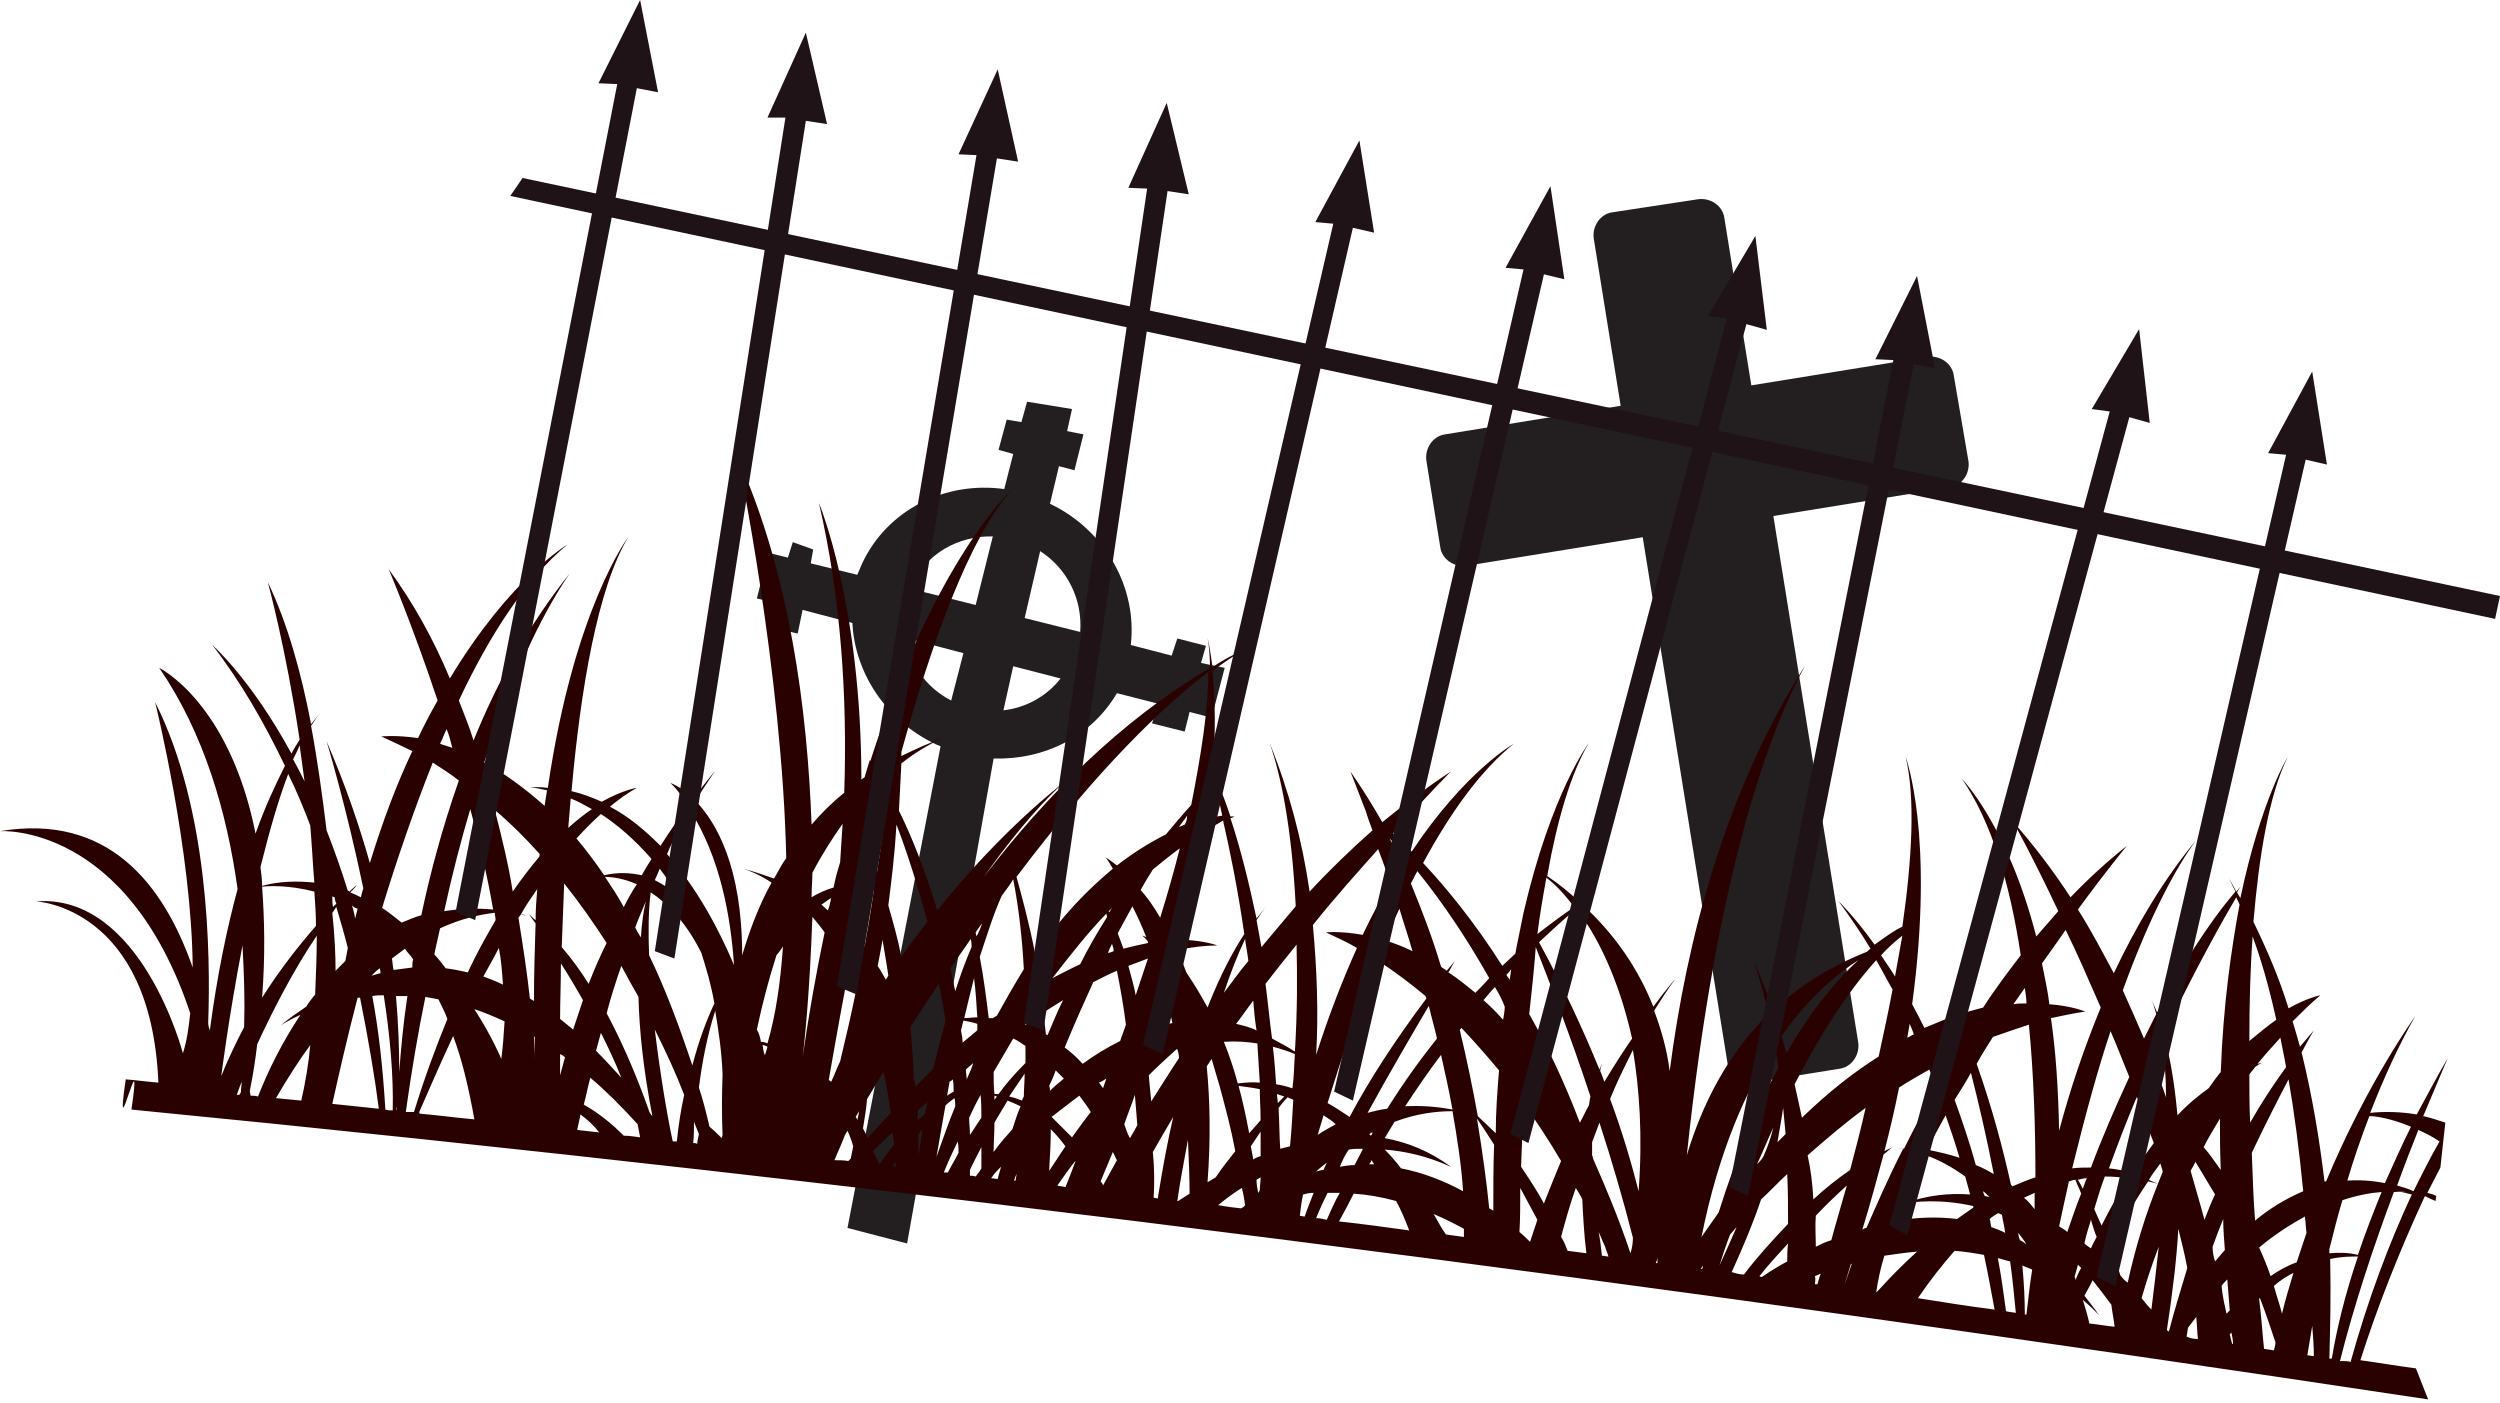
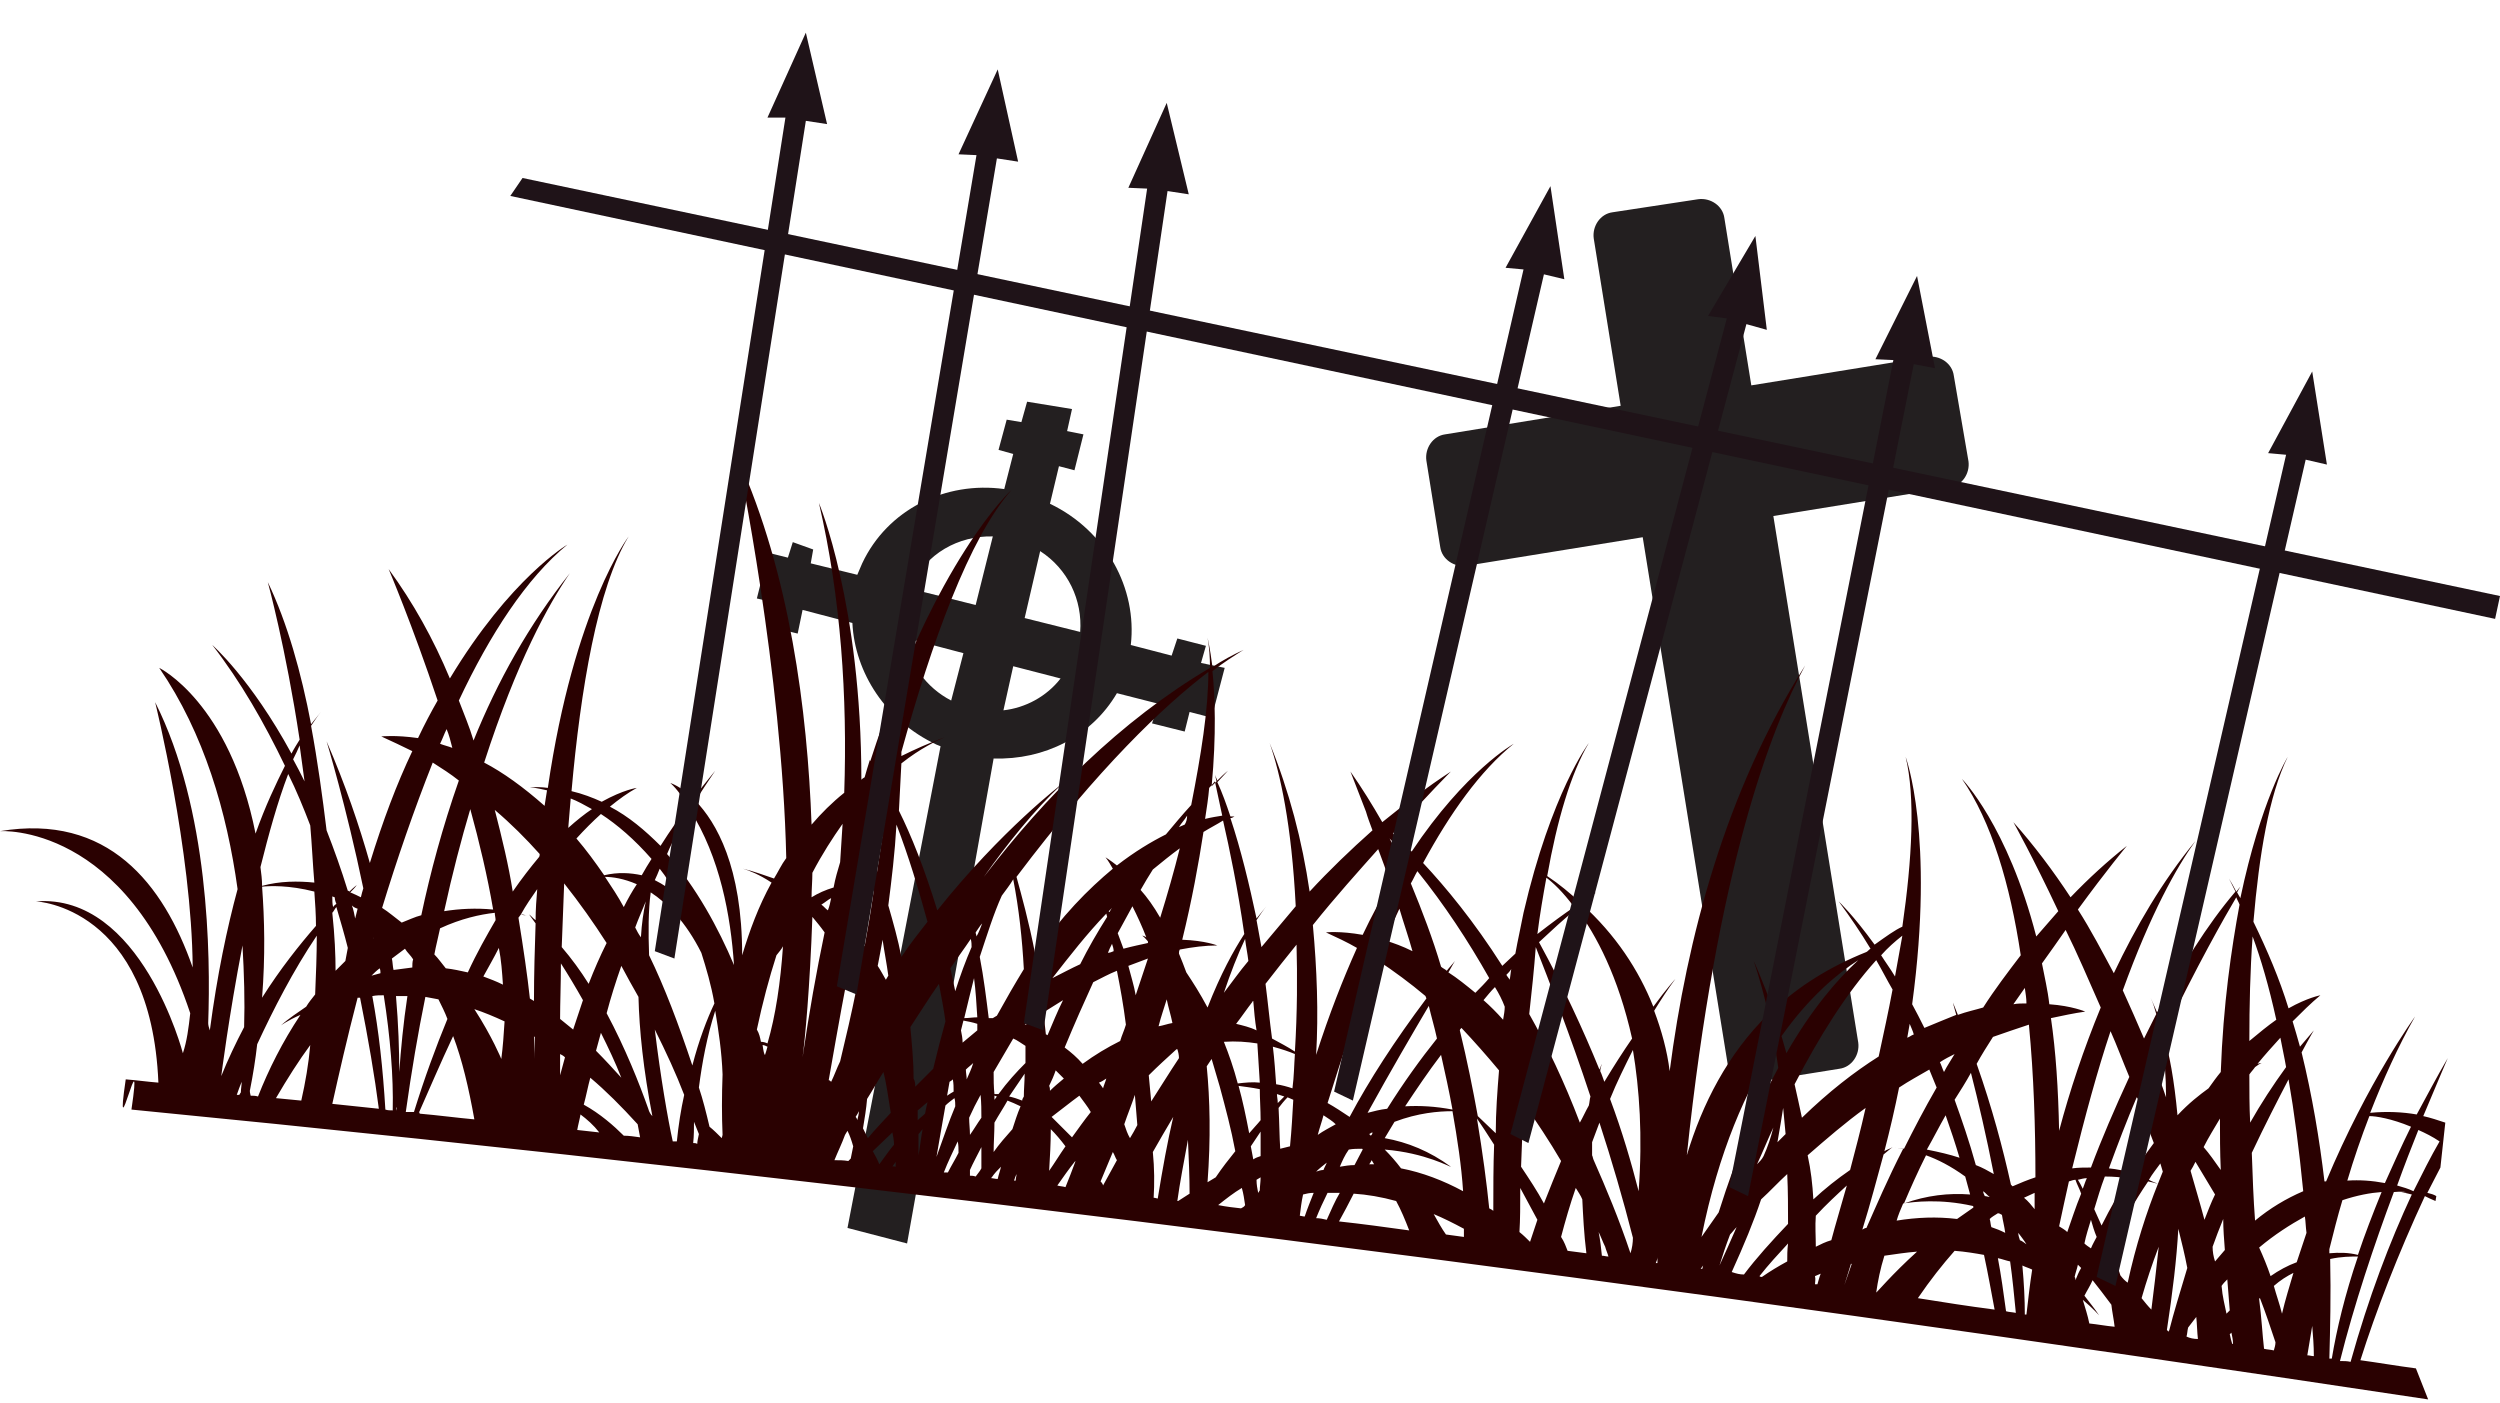
<svg xmlns="http://www.w3.org/2000/svg" id="palisad-1" x="0px" y="0px" viewBox="0 0 306.2 171.8" style="enable-background:new 0 0 306.2 171.8;" xml:space="preserve">
  <style type="text/css"> .st0{fill:#231F20;} .st1{fill-rule:evenodd;clip-rule:evenodd;fill:#231F20;} .st2{fill:#2A0101;} .st3{fill:#1F1318;} </style>
  <path class="st0" d="M147.1,81.2l0.6-2.1l-3.5-0.9l-0.7,2.1l-5-1.3c0.8-6.9-3-14-9.9-17.3l1.1-4.6l1.9,0.5l1.1-4.4l-2-0.4l0.6-2.7 l-5.5-0.9l-0.7,2.5l-1.8-0.3l-1,3.7l1.8,0.5l-1.1,4.3c-7.2-1-14.3,2.5-17.4,9.1c-0.2,0.5-0.4,0.9-0.6,1.4L99.3,69l0.3-1.7l-2.5-0.9 l-0.6,1.9l-2.4-0.6l-1.4,5.6l2.1,0.5L94,76.7l3.7,0.9l0.6-2.9l6.1,1.6c0.3,6.1,4.1,12,10.3,14.9c0.2,0.1,0.3,0.1,0.5,0.2l-11.4,59 l7.3,1.9l10.6-59.4c6.2,0.2,12-2.7,15.1-8l5.1,1.3l-0.8,2.4l4,1l0.6-2.4l2.7,0.7l1.6-6.1L147.1,81.2L147.1,81.2z M116.5,85.8 c-3.1-1.6-5.1-4.5-5.7-7.7l7.2,1.9L116.5,85.8L116.5,85.8z M119.5,74.1l-8-2c0-0.1,0.1-0.2,0.1-0.3c1.8-4,5.8-6.2,10-6.1L119.5,74.1 L119.5,74.1z M122.9,87l1.2-5.4l5.8,1.5C128.2,85.3,125.6,86.7,122.9,87z M125.5,75.7l1.9-8.2c3.4,2.2,5.2,6,4.9,9.9L125.5,75.7 L125.5,75.7z" />
  <path class="st1" d="M214.7,132.6l10.6-1.7c1.5-0.2,2.5-1.7,2.3-3.2l-10.4-64.5l21.6-3.5c1.5-0.2,2.5-1.7,2.3-3.2L239.3,46 c-0.2-1.5-1.7-2.5-3.2-2.3l-21.6,3.5l-3.3-20.5c-0.2-1.5-1.7-2.5-3.2-2.3L197.5,26c-1.5,0.2-2.5,1.7-2.3,3.2l3.3,20.5L177,53.2 c-1.5,0.2-2.5,1.7-2.3,3.2l1.7,10.6c0.2,1.5,1.7,2.5,3.2,2.3l21.6-3.5l10.4,64.5C211.7,131.8,213.2,132.8,214.7,132.6L214.7,132.6z" />
  <path class="st2" d="M0,101.8c13.2-2.2,20,6.4,23.6,16.7C23.5,104.2,19,86,19,86c6.6,13.1,6.8,30.9,6.5,39.3c0,0.3,0.1,0.6,0.2,0.9 c0.9-6.8,2.1-12.5,3.4-17.3c-1.3-9.4-4.1-19.1-9.6-27.1c0,0,8.6,4.2,11.8,20.3c1.2-3.4,2.5-6.1,3.6-8.3c-2.5-5.2-5.4-10.3-8.9-14.8 c0,0,4.7,4.1,9.7,13.3c0.3-0.6,0.7-1.2,1-1.7c-1.7-11.3-3.9-19.3-3.9-19.3c2.4,5,4.1,11.1,5.3,17.4c0.8-1,1.2-1.5,1.2-1.5 c-0.4,0.5-0.8,1.1-1.2,1.7c0.8,4.3,1.4,8.7,1.9,12.8c0.9,2.3,1.8,4.8,2.6,7.4c0.1,0,0.2,0.1,0.2,0.1c0.5-0.5,0.9-0.8,0.9-0.8 c-0.2,0.3-0.5,0.6-0.8,0.9c0.5,0.2,0.9,0.4,1.3,0.6c0.1-0.4,0.2-0.8,0.3-1.1C42.4,98.7,40,90.8,40,90.8c2.3,5.3,4,10.3,5.3,14.9 c1.6-5.2,3.3-9.7,5.2-13.7c-1.2-0.6-2.5-1.2-3.8-1.8c0,0,1.7-0.2,4.5,0.2c0.8-1.7,1.6-3.2,2.4-4.6c-3.1-9.3-6-16.1-6-16.1 c3,4.1,5.5,8.6,7.5,13.4c7.4-12.3,14.4-16.4,14.4-16.4c-5,4.1-9.5,11-13.3,19.1c0.6,1.6,1.3,3.2,1.8,4.9c2.9-7.2,6.8-14.2,11.8-20.5 c-2.6,3.8-6.5,10.8-10.5,23.2c2.3,1.2,4.8,3,7.4,5.3c0.1-0.7,0.2-1.2,0.3-1.9c-1.3-0.3-2.1-0.4-2.1-0.4c0.8,0,1.5,0,2.2,0.1 C70.3,74.5,77,65.7,77,65.7c-3.8,6.2-5.9,18.8-7,31.2c1.3,0.3,2.6,0.8,3.7,1.3c2.7-1.5,4.3-1.7,4.3-1.7c-1.1,0.6-2.2,1.4-3.3,2.3 c2.3,1.2,4.3,2.9,6.2,4.8c1.2-1.9,2.4-3.6,3.4-4.9c-0.7-1-1.3-2-2.2-2.8c0,0,1.3,0.4,2.8,1.9c1.7-2.2,2.7-3.4,2.7-3.4 c-0.8,1.2-1.7,2.5-2.4,3.7c2.5,2.6,5.7,8,5.7,18.9c0.9-3,2-6,3.6-8.9c-1.5-1-2.8-1.5-3.5-1.7c1.3,0.3,2.6,0.8,3.8,1.2 c0.5-0.8,0.9-1.7,1.5-2.5c-0.5-22.8-5.9-48.9-5.9-48.9c6.3,14,8.5,30.8,9,44.8c1.2-1.4,2.5-2.7,4-3.9c0.4-11.7-0.4-23.9-3.1-35.5 c0,0,5.2,12.4,5.2,33.9c0.1-0.1,0.2-0.2,0.4-0.3c0.2-0.7,0.4-1.4,0.6-2c0,0,0-0.1,0-0.1c0,0,0,0,0.1,0.1c8-24.8,17.3-33.2,17.3-33.2 c-5.2,5.9-9.8,18.7-13.5,32.1c0,0.1,0,0.3,0,0.5c1.6-0.8,3.4-1.6,5.3-2.3c-0.9,0.4-2.9,1.3-5.3,3.2c-0.1,2-0.2,3.9-0.3,5.8 c1.5,3,3.1,7,4.7,12.2c7.9-9.9,15.3-15.5,15.3-15.5c-3.5,3.3-6.7,7.3-9.6,11.4c7.5-9.8,16.7-19.1,27.7-25.6c0-1.3-0.1-2.6-0.3-3.7 c0,0,0.3,1.2,0.6,3.6c1.2-0.8,2.5-1.5,3.8-2.1c-1.1,0.7-2.4,1.5-3.8,2.6c0.3,3,0.5,7.7-0.1,14.1c0.2-0.2,0.4-0.4,0.6-0.6 c-0.1-0.5-0.2-0.8-0.2-0.8c0.1,0.2,0.2,0.5,0.3,0.7c0.4-0.4,0.8-0.8,1.3-1.2c-0.4,0.4-0.8,0.9-1.3,1.4c0.6,1.3,1.1,2.7,1.6,4.2 c0.3,0,0.5,0,0.5,0c-0.2,0.1-0.3,0.2-0.5,0.2c1.3,3.9,2.3,8.1,3.2,12.3c0.8-1,1.2-1.5,1.2-1.5c-0.4,0.5-0.8,1.1-1.2,1.7 c0.2,1.1,0.4,2.2,0.6,3.3c1.4-1.7,2.8-3.3,4.2-5c-0.5-10-1.9-16.3-3.2-20c2.4,5.9,4,12,4.9,18.2c2.4-2.6,5-5.1,7.7-7.5 c-0.3-0.8-0.6-1.6-0.8-2.3c0,0,0,0,0,0c0,0,0,0,0,0c-1.2-3.1-1.9-4.9-1.9-4.9c1.4,2,2.7,4.1,3.9,6.2c2.7-2.2,5.5-4.3,8.4-6.2 c0,0-2.9,2.9-7.1,7.6c0.7,0.6,1.4,1.3,2.3,2.2c6.6-9.9,12.5-13.2,12.5-13.2c-4.1,3.3-7.8,8.5-11.1,14.6c2.8,3,6.2,7.1,9.7,12.6 c0.5-0.5,1.1-1,1.6-1.5c0.3-1.7,0.7-3.4,1-5c0,0,0-0.1,0-0.1c0,0,0,0,0,0.1c3.4-14.7,8-20.8,8-20.8c-2.2,3.7-3.9,9.5-5.1,16.3 c1.5,1,2.8,2.1,4,3.2c1.2-0.8,2-1.2,2-1.2c-0.6,0.5-1.2,1-1.8,1.4c4.2,3.8,7,8.1,8.8,12.6c1.6-2.2,2.7-3.4,2.7-3.4 c-0.9,1.2-1.8,2.6-2.6,3.9c0.9,2.4,1.6,4.9,1.9,7.4c2.1-16.2,6.8-34.2,16.6-49.7c-4.2,7.7-10.8,24.9-14.5,60c1.9-6.3,5-12.4,10-17.3 c-0.5-2.2-1.1-4.4-1.8-6.5c0,0,1,2.2,2.4,6c3.1-2.9,6.9-5.3,11.4-7.1c0.2-0.1,0.3-0.3,0.5-0.4c-1.2-2-2.5-3.9-3.9-5.8 c0,0,1.8,1.7,4.4,5.3c1.4-1,2.5-1.8,3.4-2.2c1.2-8.3,1.6-15.9,0.4-20.8c0,0,3.6,9.6,0.8,30.3c0.5,0.9,1,1.9,1.5,2.9 c1.4-0.6,2.7-1.1,3.9-1.6c-0.3-1-0.4-1.5-0.4-1.5c0.2,0.5,0.4,1,0.6,1.5c1.1-0.4,2.1-0.6,3.1-0.9c1.4-2.2,3-4.3,4.6-6.4 c-1.3-8.7-3.6-16.4-7.2-21.6c0,0,5.6,5.7,9.1,19.3c0.9-1,1.8-2.1,2.7-3.1c-3.1-6.6-5.5-10.9-5.5-10.9c2.5,2.8,4.9,6,7,9.2 c2.2-2.3,4.5-4.4,6.9-6.3c0,0-2.5,3-6,7.8c1.6,2.5,3,5.2,4.4,7.8c2.7-5.7,5.9-11.2,10-16.2c-2.3,3.2-5.5,8.9-8.9,18.3 c0.9,2,1.8,4,2.6,5.9c0.5-1,1-2,1.5-3c-0.2-0.7-0.4-1.4-0.7-2c0,0,0.3,0.6,0.8,1.8c2.9-5.5,6.1-10.7,9.6-14.8 c-0.3-0.6-0.6-1.2-0.8-1.6c0.3,0.5,0.6,1,0.9,1.6c0.2-0.2,0.3-0.4,0.5-0.6c0,0-0.2,0.3-0.4,0.7c0.1,0.2,0.3,0.5,0.4,0.7 c2.5-11.9,5.8-17.3,5.8-17.3c-2.3,4.7-3.5,12-4.2,20.2c1.7,3.5,3.2,7,4.3,10.6c2.3-1.3,3.9-1.6,3.9-1.6c-1.2,1-2.3,2.1-3.4,3.2 c0.3,1,0.6,2,0.9,3.1c0.6-0.7,1.1-1.3,1.7-2c0,0-0.6,1-1.5,2.7c1.3,5.3,2.2,10.7,2.8,15.8c0.1,0,0.1,0,0.2,0 c5.1-12.2,10.9-20.2,10.9-20.2c-2.1,3.7-3.9,7.7-5.5,11.8c2-0.2,4-0.1,5.7,0.2c1.2-2.2,2.4-4.5,3.8-6.9c0,0-1.2,2.8-3,7.1 c0.9,0.2,1.8,0.5,2.7,0.8l-0.6,5.5c-0.5,1-1.1,2.1-1.6,3.1c0.4,0.1,0.8,0.2,1.1,0.4l-0.1,0.6c-0.5-0.2-0.9-0.4-1.3-0.6 c-3.3,7.1-6,14.1-7.9,20.1c2.2,0.3,4.5,0.7,6.8,1l1.5,3.8c-93.4-14.1-187.2-26.3-281.3-35.5c1.5-10.2-2.2,6.5-0.7-3.7 c1.3,0.1,2.7,0.3,4,0.4c-0.9-21.6-15-22.2-15-22.2c12.9-1,18,18.6,18,18.6c0.5-1.5,0.7-3.1,0.9-4.9C15.5,100.7,0,101.8,0,101.8 L0,101.8z M290.2,136.7c-1,2.6-1.9,5.2-2.7,7.9c1.5-0.1,3,0,4.6,0.3c1-2.2,2-4.5,3.2-6.9C292.9,137,291,136.7,290.2,136.7z M298.8,139.8c-0.9-0.6-1.7-1-2.6-1.4c-0.8,2-1.7,4.3-2.6,6.8c0.7,0.2,1.4,0.4,2,0.7C296.7,143.7,297.7,141.7,298.8,139.8 L298.8,139.8z M287.9,166.8c2.2-7.9,4.8-14.7,7.5-20.5c-0.8-0.2-1.3-0.3-1.3-0.3c0.5,0,0.9,0,1.3,0.1c0,0,0,0,0,0 c-0.6-0.1-1.3-0.2-2.2-0.1c-2.4,6.4-4.9,13.9-6.6,20.7C287.1,166.7,287.5,166.7,287.9,166.8L287.9,166.8z M285.3,166.4 c0.1,0,0.2,0,0.3,0c0.6-3.6,1.6-7.8,3.2-12.5c-0.9,0-2,0-3.4,0.3C285.5,158.6,285.4,162.7,285.3,166.4L285.3,166.4z M285.3,153.5 c1.2-0.1,2.3-0.1,3.5,0.2c0.8-2.4,1.8-5,2.9-7.7c-1.4,0.1-3,0.4-4.8,1c-0.6,2-1.1,4-1.6,6C285.3,153.2,285.3,153.3,285.3,153.5 L285.3,153.5z M283.4,166.1c0-1.3-0.1-2.5-0.2-3.7c-0.2,1.2-0.4,2.4-0.6,3.6C282.9,166,283.1,166.1,283.4,166.1L283.4,166.1z M218.2,126.9c0.2,0.7,0.4,1.4,0.6,2.1c3.1-5.4,6.2-9,8.8-11.4C225.1,119.2,221.6,122.1,218.2,126.9L218.2,126.9z M217.7,139.9 c0.3-0.3,0.7-0.7,1-1c-0.1-1.1-0.2-2.2-0.3-3.2c0,0,0,0,0,0C218.2,136.9,218,138.3,217.7,139.9z M230.4,117c0.5,0.8,1.1,1.6,1.7,2.6 c0.3-1.7,0.6-3.4,0.9-5C232.1,115.3,231.2,116.1,230.4,117z M233.9,125.4c-0.1,0.6-0.2,1.1-0.3,1.7c0.3-0.1,0.5-0.3,0.8-0.4 C234.3,126.3,234.1,125.9,233.9,125.4L233.9,125.4z M237.6,130.1c0.2,0.4,0.3,0.8,0.5,1.2c0.4-0.8,0.9-1.5,1.3-2.2 C238.8,129.4,238.2,129.7,237.6,130.1z M241.3,146.3c-0.2-0.7-0.4-1.5-0.6-2.2c-1.8-1.3-3.4-2.1-4.8-2.6c-1,2-1.9,4-2.7,5.9 C236,146.4,238.7,146.1,241.3,146.3L241.3,146.3z M233.1,147.4c-0.3,0.7-0.6,1.4-0.8,2.1c2.5-0.4,4.9-0.5,7.4-0.2 c0.7-0.5,1.3-0.9,2-1.4c0-0.1,0-0.2-0.1-0.2C237.6,146.8,234.4,147.2,233.1,147.4L233.1,147.4z M240,141.8c-0.5-1.7-1.1-3.5-1.7-5.2 c-0.8,1.4-1.5,2.8-2.3,4.2C237.5,141.1,238.8,141.4,240,141.8z M239.4,134.7c0.9,2.5,1.8,5.1,2.6,8c0.8,0.3,1.5,0.7,2.2,1.1 c-0.9-4.6-1.9-8.9-2.8-12.4C240.8,132.5,240.1,133.6,239.4,134.7L239.4,134.7z M242.9,145.9c0,0.2,0.1,0.4,0.2,0.6 c0.2,0,0.4,0.1,0.6,0.1C243.4,146.4,243.2,146.1,242.9,145.9L242.9,145.9z M248,121c-0.5,0.7-0.9,1.3-1.4,2c0.5-0.1,1.1-0.1,1.6-0.1 C248.2,122.3,248.1,121.7,248,121L248,121z M244.1,127c-0.7,1.1-1.4,2.2-2,3.3c1.9,5.4,3.2,10.3,4.2,14.8c0.1,0.1,0.1,0.1,0.2,0.2 c0.9-0.4,1.9-0.8,2.8-1.1c0-6.1-0.2-12.5-0.8-18.7C247,126,245.5,126.5,244.1,127L244.1,127z M243.7,149.3c0.1,0.3,0.1,0.7,0.2,1 c0.6,0.2,1.1,0.4,1.7,0.7c-0.1-0.8-0.3-1.5-0.4-2.2c-0.2-0.1-0.3-0.2-0.5-0.2C244.4,148.8,244,149,243.7,149.3L243.7,149.3z M247.2,151c0,0.3,0.1,0.6,0.2,0.9c0.3,0.1,0.5,0.3,0.8,0.5C247.9,151.9,247.5,151.4,247.2,151z M249.2,148.1c0-0.7,0-1.4,0-2 c-0.4,0.2-0.9,0.4-1.3,0.6C248.4,147.1,248.8,147.6,249.2,148.1L249.2,148.1z M258.5,126.3c-1.6,4.8-3.1,10.3-4.7,16.8 c0.8-0.1,1.5-0.1,2.3-0.1c1.3-3.5,2.9-7.2,4.7-11.1C260,130,259.3,128.1,258.5,126.3L258.5,126.3z M256.1,149.4 c-0.3,1-0.6,1.9-0.8,2.9c0.2,0.2,0.5,0.4,0.8,0.6c0.2-0.5,0.5-1,0.7-1.4C256.5,150.8,256.3,150.1,256.1,149.4L256.1,149.4z M257.4,150.1c1.1-2.2,2.2-4.1,3.3-5.8c-0.9-0.1-1.8-0.2-2.9-0.2c-0.5,1.3-0.9,2.7-1.3,4C256.8,148.8,257.1,149.4,257.4,150.1 L257.4,150.1z M261.8,134.5c0,0-0.1-0.1-0.1-0.1c-1.2,2.8-2.3,5.7-3.4,8.7c1,0.1,2,0.3,2.9,0.6c0.9-1.4,1.8-2.6,2.6-3.7 C263.1,138.2,262.4,136.4,261.8,134.5L261.8,134.5z M263.6,129.9c0.6,1.5,1.2,3,1.7,4.5c0-2.5-0.2-5-0.5-7 C264.4,128.2,264,129,263.6,129.9L263.6,129.9z M263.2,144.5c0.3,0.2,0.7,0.3,1.1,0.5c0.2-0.5,0.4-1,0.6-1.5c-0.1-0.3-0.2-0.7-0.3-1 C264.1,143.2,263.6,143.8,263.2,144.5L263.2,144.5z M279.3,127.1c-1,1.1-1.9,2.1-2.8,3.2c0.3-0.1,0.5-0.1,0.5-0.1 c-0.3,0.1-0.5,0.3-0.8,0.5c-0.2,0.3-0.5,0.6-0.7,0.9c0,2,0,3.9,0.1,5.9c1.3-2.3,2.8-4.6,4.4-6.8 C279.8,129.5,279.5,128.2,279.3,127.1L279.3,127.1z M280.9,155.9c-0.8,0.4-1.6,0.9-2.4,1.6c0.3,1.1,0.7,2.2,1,3.4 C279.9,159.2,280.4,157.6,280.9,155.9L280.9,155.9z M277.3,165.2c0.4,0.1,0.8,0.1,1.2,0.2c0.1-0.3,0.2-0.7,0.2-1 c-0.6-1.8-1.2-3.6-1.9-5.4c0,0-0.1,0-0.1,0.1C277,161.4,277.1,163.5,277.3,165.2L277.3,165.2z M278.1,156.3c1-0.7,2.1-1.3,3.2-1.7 c0.4-1.2,0.8-2.4,1.2-3.6c-0.1-0.7-0.1-1.4-0.2-2c-1.8,1-3.7,2.2-5.6,3.8C277.2,153.9,277.7,155.1,278.1,156.3L278.1,156.3z M273.4,164.6c0,0,0.1,0,0.1,0c0-0.5-0.1-0.9-0.2-1.4c0,0.1-0.1,0.1-0.2,0.2C273.2,163.9,273.3,164.3,273.4,164.6L273.4,164.6z M276.2,149.5c1.8-1.5,3.8-2.7,5.9-3.6c-0.5-5.1-1.1-9.7-1.8-13.7c-1.3,2.5-2.9,5.6-4.5,9C275.9,144.1,276,146.9,276.2,149.5z M272.7,160.9c0.1-0.1,0.3-0.3,0.4-0.4c-0.1-1.3-0.2-2.6-0.3-3.8c-0.3,0.3-0.5,0.5-0.7,0.8C272.2,158.8,272.5,159.9,272.7,160.9 L272.7,160.9z M278.8,124.9c-0.9-4.1-1.9-7.5-2.9-10.2c-0.3,4.1-0.4,8.5-0.4,12.8C276.7,126.5,277.8,125.6,278.8,124.9L278.8,124.9z M271.3,154.5c0.4-0.5,0.8-0.9,1.2-1.4c-0.1-1.3-0.2-2.6-0.2-3.8c-0.5,1.2-0.9,2.3-1.3,3.4C271,153.3,271.1,153.9,271.3,154.5z M271.9,137c-0.7,1.2-1.4,2.3-2,3.5c0.7,0.8,1.4,1.8,2.1,2.8C271.9,141.1,271.9,139,271.9,137z M268.9,142.3 c-0.2,0.4-0.4,0.8-0.6,1.1c0.6,2.1,1.2,4.1,1.7,6c0.4-1,0.8-2.1,1.3-3.1C270.5,145,269.7,143.6,268.9,142.3L268.9,142.3z M269.2,164 c-0.1-0.9-0.1-1.7-0.2-2.7c-0.3,0.4-0.7,0.9-1,1.3c-0.1,0.4-0.1,0.8-0.2,1.1C268.2,163.9,268.7,164,269.2,164z M265.4,162.9 c0.1,0.1,0.1,0.1,0.2,0.2c0,0,0.1-0.2,0.1-0.2c0.5-2,1.3-4.6,2.2-7.6c-0.3-1.6-0.7-3.2-1.1-4.8C266.6,154.2,266.1,158.3,265.4,162.9 L265.4,162.9z M270.5,133.3c0.5-0.7,1-1.4,1.5-2c0.3-8.3,1.3-15.1,2.3-20.5c-0.1-0.3-0.3-0.6-0.4-0.9c-1.3,2.2-4.9,8.5-8.9,16.9 c0.7,2.2,1.3,5.5,1.7,9.8C268.1,135.1,269.4,134.1,270.5,133.3L270.5,133.3z M263.5,160.4c0.3-2.3,0.6-4.9,0.9-7.7 c-0.8,2.1-1.5,4.2-2.1,6.3C262.7,159.5,263.1,160,263.5,160.4L263.5,160.4z M260.6,157.1c1-4.6,2.3-8.6,3.7-12.1 c-0.3-0.1-0.7-0.2-1.2-0.3c-1.7,2.5-3.2,5.2-4.7,7.8c0.5,1.2,0.9,2.4,1.3,3.7C260,156.6,260.3,156.9,260.6,157.1L260.6,157.1z M255.9,162.1c1,0.1,2,0.3,3.1,0.4c-0.1-0.9-0.3-1.8-0.4-2.7c-0.8-1.1-1.6-2.1-2.3-3c-0.3,0.7-0.7,1.3-1,1.9 c0.6,0.8,1.2,1.5,1.8,2.4c0,0-0.7-0.8-2-1.9C255.4,160.2,255.7,161.1,255.9,162.1L255.9,162.1z M254.2,156.8c0.2-0.5,0.4-1,0.7-1.5 c-0.1-0.1-0.3-0.3-0.4-0.4c-0.1,0.5-0.3,1-0.4,1.5C254.2,156.5,254.2,156.7,254.2,156.8L254.2,156.8z M255.6,144.3 c-0.3,0-0.7,0.1-1.1,0.2c0.2,0.3,0.4,0.7,0.6,1.1C255.3,145.1,255.4,144.7,255.6,144.3L255.6,144.3z M253.2,150.9 c0.5-1.4,1-3,1.7-4.7c-0.2-0.6-0.5-1.1-0.7-1.7c-0.2,0-0.5,0.1-0.8,0.2c-0.4,1.8-0.8,3.6-1.2,5.5 C252.5,150.4,252.9,150.6,253.2,150.9L253.2,150.9z M257.3,123.4c-1.5-3.4-2.9-6.7-4.3-9.5c-0.9,1.3-1.9,2.7-2.9,4.1 c0.3,1.6,0.7,3.2,0.9,5c2.8,0.2,4.4,0.9,4.4,0.9c-1.4,0.2-2.8,0.5-4.2,0.8c0.6,4.1,0.9,8.7,1,13.8 C253.5,133.6,255.2,128.5,257.3,123.4L257.3,123.4z M248,161c0.1,0,0.2,0,0.2,0c0.2-1.7,0.4-3.6,0.7-5.5c-0.4-0.2-0.8-0.3-1.2-0.5 C247.9,157.2,248,159.1,248,161z M246.9,160.8c-0.2-2-0.4-4.2-0.7-6.3c-0.5-0.1-1-0.3-1.5-0.4c0.4,2.1,0.7,4.3,1,6.5 C246,160.7,246.4,160.7,246.9,160.8L246.9,160.8z M244.3,160.4c-0.4-2.1-0.8-4.4-1.3-6.7c-1.1-0.2-2.3-0.4-3.6-0.5 c-1.5,1.7-3,3.6-4.5,5.8C238,159.5,241.2,160,244.3,160.4L244.3,160.4z M234.8,153.3c-1.3,0.1-2.6,0.3-4,0.5c-0.5,1.6-0.8,3.1-1,4.5 C229.8,158.4,231.7,156.1,234.8,153.3L234.8,153.3z M228.6,150.4c1.2-2.7,2.6-6,4.5-9.7c-0.4-0.1-0.8-0.1-1-0.1c0.4,0,0.7,0,1.1,0.1 c1.2-2.4,2.5-4.9,4-7.5c-0.3-0.7-0.6-1.5-0.9-2.2c-1.2,0.7-2.5,1.4-3.7,2.2c-0.5,2.5-1.1,5.1-1.8,7.8c0.3-0.2,0.7-0.3,1-0.5 c0,0-0.4,0.3-1.1,0.9c-0.8,2.9-1.6,6-2.6,9.2C228.3,150.5,228.4,150.4,228.6,150.4L228.6,150.4z M231.8,121.2 c-0.7-1.2-1.3-2.4-2-3.6c-3.7,4.1-7,9.4-10,15.2c0.3,1.3,0.6,2.7,0.9,4.1c3.3-3.2,6.4-5.6,9.4-7.5 C230.7,126.6,231.3,123.9,231.8,121.2L231.8,121.2z M226.8,154.8c-0.1,0-0.1,0-0.1,0c-0.3,0.9-0.5,1.7-0.8,2.6 C225.9,157.4,226.2,156.5,226.8,154.8z M222.3,157.3c0.1,0,0.2,0,0.3,0c0.1-0.3,0.2-0.8,0.4-1.3c-0.2,0.1-0.5,0.2-0.7,0.3 C222.4,156.7,222.3,157,222.3,157.3L222.3,157.3z M222.4,152.7c0.6-0.3,1.2-0.6,1.9-0.8c0.5-1.9,1.2-4.2,1.9-6.7 c-1.2,1.1-2.5,2.3-3.8,3.7C222.3,150.2,222.4,151.4,222.4,152.7L222.4,152.7z M222.1,146.9c1.4-1.3,2.9-2.5,4.5-3.6 c0.6-2.3,1.3-4.9,1.9-7.6c-2.5,1.8-4.8,3.8-7.1,5.8C221.8,143.3,222,145.1,222.1,146.9L222.1,146.9z M215.8,156.4 c1-0.7,2-1.3,3.1-1.9c0-0.7,0-1.4,0.1-2.2c-1.2,1.3-2.4,2.6-3.5,4C215.6,156.4,215.7,156.4,215.8,156.4L215.8,156.4z M213.6,156.1 c1.5-2,3.4-4.1,5.4-6.2c0-2,0-4-0.1-6.1c-1.1,1-2.1,2.1-3.2,3.1c-0.9,2.7-2.1,5.6-3.6,8.9C212.7,156,213.1,156.1,213.6,156.1 L213.6,156.1z M217.2,138.1c-0.7,1.5-1.3,3-2,4.5c0.3-0.3,0.6-0.6,0.8-1C216.5,140.5,216.9,139.3,217.2,138.1L217.2,138.1z M212.7,150.3c-0.3,0.3-0.5,0.6-0.8,0.9c-0.5,1.3-0.9,2.5-1.3,3.8C211.3,153.5,212,151.9,212.7,150.3z M208.5,155.4 c0-0.1,0.1-0.3,0.1-0.4c-0.1,0.1-0.2,0.3-0.3,0.4C208.4,155.4,208.5,155.4,208.5,155.4L208.5,155.4z M210.5,148.5 c2.3-7.3,4.8-13.1,7.3-17.7c-0.1-0.9-0.3-1.8-0.4-2.7c-3.5,5.3-6.9,12.9-9,23.4C209.1,150.5,209.8,149.5,210.5,148.5L210.5,148.5z M203,154.7c0-0.2,0-0.5,0-0.7c0,0.2-0.1,0.5-0.2,0.7C202.9,154.7,203,154.7,203,154.7L203,154.7z M104.8,114.6 c0.4,0.4,0.7,0.9,1.1,1.3c0.4-2.2,0.8-4.5,1.1-6.7c-0.1-0.3-0.1-0.7-0.2-1c-0.2,0-0.4,0-0.7,0.1 C105.7,110.5,105.3,112.6,104.8,114.6L104.8,114.6z M106.2,108.2c0.2,0,0.4,0,0.6,0c-0.1-0.5-0.2-1-0.3-1.5 C106.4,107.3,106.3,107.8,106.2,108.2z M108.6,98.1c-0.6,2.5-1.2,4.9-1.8,7.3c0.2,0.5,0.4,0.9,0.6,1.5c0.5-3.1,0.9-6,1.2-8.7 C108.6,98.2,108.6,98.2,108.6,98.1L108.6,98.1z M109.8,101c-0.2,3.5-0.6,6.8-1,9.9c0.6,2.1,1.2,4.2,1.6,6.3c1-1.5,2.1-2.9,3.2-4.3 C112.5,108.9,111.3,104.9,109.8,101L109.8,101z M118.1,124.7c0.5,0,1.1-0.1,1.6-0.1c-0.1-1.7-0.2-3.3-0.4-4.8 C118.9,121.4,118.5,123,118.1,124.7L118.1,124.7z M119.5,114.2c0,0.2,0.1,0.3,0.1,0.5c0.3-0.5,0.5-1.1,0.7-1.6 C120,113.4,119.8,113.8,119.5,114.2L119.5,114.2z M122.7,109.7c-1,2.2-1.8,4.8-2.7,7.5c0.5,2.6,0.8,5.1,1.1,7.5c0.2,0,0.3,0,0.5,0 c0.2-0.1,0.3-0.2,0.5-0.3c1.1-2,2.2-3.9,3.3-5.7c-0.2-3.7-0.6-7.4-1.3-11C123.7,108.4,123.2,109,122.7,109.7L122.7,109.7z M148,82.3 c-5.5,4.2-13.4,11.7-23.5,25.1c0.6,2.2,1.5,5.4,2.3,9.5c3.2-4.7,6.5-8,9.5-10.5c-0.3-0.5-0.5-0.9-0.9-1.4c0,0,0.5,0.3,1.4,1 c2.2-1.7,4.2-2.9,6-3.8c1-1.2,2-2.4,3.1-3.6C147.1,92.5,148,86.9,148,82.3z M125.5,125.5c0.1,0,0.1,0,0.2,0c0-0.1,0-0.1,0-0.2 C125.6,125.5,125.5,125.5,125.5,125.5z M141.9,125.7c0.6-0.1,1.1-0.3,1.7-0.4c-0.2-1-0.5-1.9-0.7-2.9 C142.6,123.4,142.2,124.5,141.9,125.7L141.9,125.7z M145.4,99.9c-0.3,0.5-0.7,0.9-1,1.4c0.2-0.1,0.5-0.2,0.7-0.3 C145.3,100.7,145.4,100.3,145.4,99.9L145.4,99.9z M144.5,103.9c-1.1,0.8-2.2,1.7-3.3,2.6c-0.5,0.8-1,1.6-1.5,2.5 c0.8,0.9,1.6,2,2.4,3.4C143,109.5,143.8,106.7,144.5,103.9L144.5,103.9z M140.4,114.8c-0.5-1.3-1.1-2.6-1.7-3.8 c-0.6,1.1-1.2,2.2-1.8,3.3c0.2,0.6,0.5,1.3,0.7,1.9c1.1-0.3,2.1-0.5,3-0.7c0,0,0-0.1,0-0.2c-0.2-0.2-0.4-0.5-0.7-0.7 C139.9,114.6,140.1,114.6,140.4,114.8L140.4,114.8z M138.2,118.3c0.3,1.2,0.7,2.4,0.9,3.6c0.5-1.5,1-3,1.5-4.5 C139.8,117.7,139,118,138.2,118.3L138.2,118.3z M136.8,118.9c-1,0.4-1.9,0.9-2.9,1.4c-1.1,2.4-2.3,5.1-3.5,8c0.8,0.6,1.5,1.2,2.2,2 c1.5-1.1,3-2,4.6-2.8c0.2-0.7,0.5-1.3,0.7-2C137.6,123.1,137.2,120.9,136.8,118.9L136.8,118.9z M136.4,116.5c0-0.3-0.1-0.6-0.2-0.9 c-0.2,0.4-0.4,0.8-0.5,1.1C135.9,116.7,136.2,116.6,136.4,116.5z M136.2,111.2c-0.1,0.1-0.2,0.2-0.4,0.4c0,0,0,0.1,0.1,0.1 C136,111.5,136.1,111.3,136.2,111.2z M132.3,118.1c1-2,2.1-3.9,3.3-5.8c0-0.1-0.1-0.3-0.1-0.4c-2.4,2.5-4.5,5.2-6.6,7.9 C130.1,119.2,131.2,118.6,132.3,118.1z M148.8,95.7c-0.2,0.2-0.4,0.5-0.7,0.8c-0.1,1.2-0.3,2.5-0.5,3.8c0.8-0.2,1.5-0.3,2.1-0.4 C149.3,98,149,96.6,148.8,95.7L148.8,95.7z M152.5,115c-0.9,1.9-1.8,4.2-2.6,6.6c1-1.3,1.9-2.6,3-3.9 C152.8,116.8,152.6,115.9,152.5,115z M153.5,122.6c0,0-0.1,0-0.1,0.1c-0.7,0.9-1.3,1.8-2,2.7c0.8,0.2,1.7,0.4,2.5,0.8 C153.7,125,153.6,123.8,153.5,122.6L153.5,122.6z M149.9,127.6c0.6,1.5,1.2,3.2,1.7,5.1c0.9-0.1,1.8-0.2,2.7-0.1 c-0.1-1.6-0.2-3.2-0.3-4.8C152.7,127.6,151.4,127.5,149.9,127.6L149.9,127.6z M151.7,133c0.5,1.8,0.9,3.7,1.3,5.8 c0.5-0.6,1-1.1,1.4-1.6c0-1.3-0.1-2.6-0.1-3.8C153.3,133.2,152.4,133.1,151.7,133L151.7,133z M158.8,115.7c-1.2,1.5-2.5,3.1-3.8,4.8 c0.3,2.3,0.5,4.5,0.8,6.7c0.9,0.5,1.9,1,2.8,1.6C158.9,123.9,158.9,119.5,158.8,115.7L158.8,115.7z M170.2,102.7 c0.5,1,1.1,2.1,1.6,3.2c0.2-0.3,0.3-0.5,0.5-0.8C171.6,104.2,170.9,103.4,170.2,102.7L170.2,102.7z M171.4,111.3 c-0.6,1.3-1.2,2.5-1.7,3.9c1,0.3,2.1,0.7,3.3,1.3C172.5,114.7,171.9,113,171.4,111.3z M165.3,136.8c2.4-4.5,5.5-9.3,9.4-14.5 c0-0.1-0.1-0.2-0.1-0.3c-1.9-1.6-3.8-3-5.9-4.4c-2.3,5.7-4.3,11.7-6.1,17.5C163.5,135.6,164.4,136.2,165.3,136.8L165.3,136.8z M162.1,136.6c-0.2,0.8-0.5,1.6-0.7,2.4c0.7-0.5,1.5-0.9,2.2-1.3C163.2,137.3,162.7,137,162.1,136.6L162.1,136.6z M164.1,142.9 c0.6-0.1,1.2-0.2,1.8-0.2c0.3-0.6,0.7-1.3,1-1.9c0,0,0-0.1-0.1-0.1c-0.5,0-1.1,0-1.6,0.1C164.7,141.5,164.4,142.2,164.1,142.9 L164.1,142.9z M169.9,135.8c2-3.2,4.1-6.1,6.1-8.6c-0.3-1.4-0.7-2.7-1-4c-2,3.4-4.7,8-7.5,13.1C168.3,136.1,169,135.9,169.9,135.8 L169.9,135.8z M167.7,138.9c0.1,0.1,0.1,0.1,0.2,0.2c0.1-0.1,0.2-0.2,0.2-0.4C168,138.7,167.9,138.8,167.7,138.9L167.7,138.9z M167.7,142.6c0.2,0,0.4,0,0.6,0c-0.1-0.2-0.2-0.3-0.3-0.5C167.9,142.3,167.8,142.5,167.7,142.6L167.7,142.6z M169.6,140.8 c0.7,0.7,1.4,1.5,2,2.3c2.6,0.5,5.2,1.5,7.6,2.8c-0.2-3.1-0.7-6.4-1.3-9.8c-1.7,0-4.2,0.2-7.1,1.3c-0.4,0.7-0.8,1.3-1.2,2 c2.8,0.5,5.5,1.6,8.1,3.5C177.7,143,174.6,141.2,169.6,140.8L169.6,140.8z M177.9,135.9c-0.4-2.2-0.9-4.5-1.4-6.7 c-1.6,2.1-3,4.2-4.4,6.3C173.9,135.4,175.8,135.5,177.9,135.9L177.9,135.9z M173.6,106.7c-0.3,0.5-0.5,1-0.8,1.5 c1.4,3.4,2.7,6.8,3.7,10.2c0.2,0.2,0.5,0.3,0.7,0.5c0.3-0.4,0.7-0.8,1-1.2c0,0-0.3,0.5-0.8,1.4c1.1,0.7,2.2,1.6,3.3,2.5 c0.6-0.6,1.2-1.2,1.7-1.8C179.8,115.2,176.9,110.8,173.6,106.7L173.6,106.7z M183.1,120.9c-0.5,0.5-0.9,1-1.4,1.6 c0.8,0.7,1.6,1.5,2.4,2.4c0.1-0.6,0.2-1.1,0.2-1.6C184,122.5,183.6,121.7,183.1,120.9z M184.5,119.4c0.1,0.2,0.3,0.4,0.4,0.6 c0.1-0.4,0.1-0.8,0.2-1.3C184.9,119,184.7,119.2,184.5,119.4L184.5,119.4z M183.6,131.1c-1.5-1.8-3-3.5-4.6-5.2 c-0.1,0.1-0.2,0.2-0.2,0.3c0.9,3.7,1.6,7.2,2.2,10.5c0.7,0.7,1.5,1.4,2.2,2.1C183.2,136.2,183.4,133.6,183.6,131.1L183.6,131.1z M189.4,107.5c-0.4,2.2-0.8,4.5-1.1,6.9c1.8-1.4,3.3-2.5,4.5-3.3C191.4,109.2,190.2,108.1,189.4,107.5L189.4,107.5z M193.1,111.3 c-1.6,1.3-3.1,2.7-4.6,4.1c3,5.5,5.4,10.7,7.4,15.6c0.2-0.5,0.3-0.7,0.3-0.7c-0.1,0.3-0.2,0.6-0.2,0.9c0.2,0.4,0.3,0.8,0.5,1.3 c1.2-2,2.3-3.7,3.4-5.3C198.2,119.6,195.5,114.5,193.1,111.3z M200,128.6c-1,2-2,4-2.8,6c1.5,4,2.6,7.8,3.5,11.3 C201.2,139.1,200.8,133.4,200,128.6L200,128.6z M200,151.6c-1.2-4.7-2.6-9.5-4.1-14.1c-0.3,0.8-0.6,1.6-0.9,2.4c0,0.5,0,1,0,1.6 c0.1,0.2,0.1,0.4,0.2,0.6c1.5,3.4,3.1,7.2,4.5,11.4C199.9,152.9,200,152.2,200,151.6L200,151.6z M196.2,153.8c0.3,0,0.5,0.1,0.8,0.1 c-0.1-0.4-0.3-0.8-0.4-1.2c-0.3-0.6-0.5-1.2-0.8-1.8C196,151.9,196.1,152.8,196.2,153.8L196.2,153.8z M192,153.2 c0.8,0.1,1.5,0.2,2.3,0.3c-0.3-2.4-0.4-4.6-0.5-6.6c-0.2-0.5-0.5-0.9-0.8-1.4c-0.7,2-1.3,4.1-1.8,6 C191.6,152.1,191.8,152.7,192,153.2L192,153.2z M186.1,150.9c0.5,0.4,0.9,0.8,1.3,1.2c0.3-0.9,0.6-1.8,0.9-2.7 c-0.7-1.3-1.4-2.6-2.1-3.9C186.2,147.6,186.2,149.4,186.1,150.9z M186.3,142.9c1,1.5,2,3,2.8,4.5c0.7-1.8,1.4-3.5,2.1-5.2 c-1.4-2.4-3-4.8-4.6-7.1C186.5,137.9,186.4,140.5,186.3,142.9L186.3,142.9z M187.3,124.2c2.2,3.9,4.3,8.3,6.2,13.3 c0.4-0.7,0.7-1.4,1.1-2.1c0.1-0.4,0.1-0.8,0.2-1.1c-2.5-7.6-5.1-14.2-6.7-18.3C187.9,118.7,187.6,121.5,187.3,124.2L187.3,124.2z M182.9,148.3c0-2.8,0-5.5,0.1-8.1c-0.9-1.4-1.6-2.5-2.1-3.2c0.7,4.2,1.2,8,1.5,11C182.6,148.1,182.8,148.2,182.9,148.3L182.9,148.3 z M177.1,151.2c0.7,0.1,1.5,0.2,2.2,0.3c0-0.4,0-0.7,0-1c-1.3-0.7-2.5-1.3-3.7-1.8C176.1,149.6,176.6,150.5,177.1,151.2L177.1,151.2 z M172.6,150.7c-0.5-1.3-1-2.5-1.6-3.6c-1.8-0.5-3.6-0.8-5.2-0.9c-0.6,1.2-1.2,2.3-1.8,3.4C166.8,149.9,169.7,150.3,172.6,150.7z M162.5,149.4c0.5-1.1,1-2.3,1.6-3.3c-0.5,0-1,0-1.5,0c-0.5,1-1,2.1-1.4,3.1C161.6,149.2,162.1,149.3,162.5,149.4L162.5,149.4z M162.1,143.3c0.1-0.3,0.3-0.6,0.4-0.9c-0.5,0.4-0.9,0.7-1.3,1.1C161.5,143.4,161.8,143.3,162.1,143.3z M159.8,149 c0.3-0.9,0.7-1.9,1.1-2.9c-0.5,0-0.9,0.1-1.3,0.2c-0.2,0.9-0.3,1.8-0.4,2.6C159.3,148.9,159.6,149,159.8,149L159.8,149z M166.2,116.1c-1.2-0.7-2.5-1.3-3.8-1.9c0,0,1.7-0.2,4.5,0.3c1.1-2.3,2.2-4.4,3.4-6.3c-0.5-1.5-1-2.9-1.5-4.2 c-2.4,2.7-5.2,5.8-8,9.3c0.5,5.4,0.7,10.8,0.4,15.9C162.8,124.2,164.5,119.9,166.2,116.1L166.2,116.1z M156.8,140.7 c0.4-0.1,0.8-0.2,1.2-0.3c0.2-2,0.3-3.9,0.4-5.7c-0.2-0.1-0.5-0.2-0.7-0.3c-0.4,0.4-0.8,0.9-1.1,1.3 C156.7,137.5,156.7,139.2,156.8,140.7L156.8,140.7z M156.5,135.1c0.3-0.3,0.6-0.6,0.8-0.8c-0.3-0.1-0.6-0.2-0.9-0.3 C156.4,134.3,156.5,134.7,156.5,135.1L156.5,135.1z M158.3,133.3C158.3,133.3,158.4,133.2,158.3,133.3c0.2-1.5,0.2-2.9,0.3-4.2 c-0.7-0.3-1.6-0.6-2.7-0.9c0.2,1.6,0.3,3.2,0.4,4.6C157,132.9,157.7,133.1,158.3,133.3L158.3,133.3z M154.1,146.1 c0.1-0.1,0.1-0.2,0.2-0.3c0-0.5,0.1-1,0.1-1.6c-0.2,0.1-0.3,0.2-0.5,0.3C153.9,145.1,154,145.6,154.1,146.1L154.1,146.1z M154.4,141.6c0-1,0-2,0-3c-0.4,0.6-0.8,1.2-1.2,1.8c0.1,0.5,0.2,1.1,0.3,1.6C153.8,141.8,154.1,141.7,154.4,141.6L154.4,141.6z M152,148c0.2-0.1,0.4-0.2,0.5-0.4c-0.1-0.7-0.2-1.4-0.4-2.1c-1,0.6-1.9,1.3-2.9,2.1C150.2,147.8,151.1,147.9,152,148L152,148z M147.9,144.8c0.3-0.2,0.7-0.4,1-0.6c0.8-1.2,1.6-2.2,2.4-3.2c-0.5-2.7-1.2-5.3-1.9-7.9c0,0,0,0,0,0c0,0,0,0,0,0 c-0.3-1.1-0.7-2.3-1-3.4c-0.2,0.3-0.4,0.6-0.6,0.9C148.2,134.7,148.3,139.4,147.9,144.8L147.9,144.8z M144.3,147.1 c0.5-0.3,0.9-0.6,1.4-0.9c0-2.1-0.1-4.3-0.2-6.6c-0.5,2.7-1,5.3-1.3,7.5C144.2,147.1,144.3,147.1,144.3,147.1L144.3,147.1z M147.9,123.4c1.6-4.1,3.2-7,4.5-9c-0.8-5.6-1.8-10.4-2.6-13.9c-0.8,0.5-1.6,0.9-2.4,1.4c-0.6,3.9-1.4,8.3-2.6,13.2 c2.8,0.1,4.3,0.7,4.3,0.7c-1.5,0-3,0.2-4.6,0.5c-0.1,0.2-0.1,0.3-0.1,0.5c0.3,0.7,0.6,1.5,0.9,2.3 C146.1,120.3,147,121.7,147.9,123.4L147.9,123.4z M141.3,146.7c0.2,0,0.4,0.1,0.5,0.1c0.6-3.7,1.2-7,1.9-10 c-0.9,1.5-1.7,2.9-2.5,4.3C141.4,143.1,141.4,145,141.3,146.7z M141,134.9c1.1-1.7,2.2-3.5,3.4-5.3c0-0.4-0.1-0.8-0.2-1.1 c-0.1,0-0.1,0-0.2,0.1c-1.1,1-2.2,2-3.3,3.1C140.8,132.7,140.9,133.8,141,134.9z M138.4,139.4c0.3-0.5,0.6-1,0.9-1.6 c-0.1-1.2-0.2-2.4-0.3-3.7c-0.4,1.2-0.9,2.4-1.3,3.6C137.9,138.3,138.1,138.9,138.4,139.4L138.4,139.4z M135.1,145.2 c0.5-0.9,1.1-2,1.7-3.1c-0.2-0.3-0.3-0.7-0.5-1c-0.5,1.2-1,2.4-1.5,3.6C135,144.9,135.1,145.1,135.1,145.2L135.1,145.2z M135.1,133.3c0.1-0.4,0.3-0.8,0.4-1.2c-0.3,0.2-0.6,0.4-0.9,0.5C134.8,132.9,135,133.1,135.1,133.3z M130.5,145.4 c0.4-1,0.8-2,1.2-3.1c0,0,0-0.1,0-0.1c-0.8,1-1.5,2-2.2,3C129.8,145.3,130.2,145.3,130.5,145.4L130.5,145.4z M128.5,143.4 c0.7-1,1.3-2,2-3c-0.6-0.8-1.2-1.5-1.8-2.1C128.7,140,128.6,141.7,128.5,143.4L128.5,143.4z M131.3,139.3c0.8-1.1,1.5-2.1,2.3-3.1 c-0.4-0.7-0.9-1.3-1.4-2c-1.1,0.8-2.2,1.7-3.4,2.6C129.7,137.7,130.5,138.5,131.3,139.3z M128.6,133.6c0.5-0.5,1.1-1,1.7-1.5 c-0.3-0.3-0.7-0.7-1-1c-0.2,0.6-0.5,1.3-0.8,1.9C128.6,133.2,128.6,133.4,128.6,133.6L128.6,133.6z M128.1,126.7c0,0,0.1,0,0.2,0.1 c0.6-1.4,1.2-2.9,1.9-4.3c-0.8,0.5-1.6,1-2.4,1.5C127.9,124.9,128,125.8,128.1,126.7z M124.4,144.6c0-0.3,0.1-0.5,0.1-0.8 c-0.1,0.2-0.2,0.5-0.3,0.8C124.3,144.6,124.4,144.6,124.4,144.6L124.4,144.6z M125.4,134.3c0-0.9,0.1-1.9,0.1-2.8 c-0.6,0.9-1.3,1.9-1.9,2.8c0.5,0.1,1.1,0.3,1.6,0.5C125.2,134.6,125.3,134.5,125.4,134.3z M121.4,144.3c0.2,0,0.5,0.1,0.8,0.1 c0.1-0.5,0.3-1,0.4-1.5C122.2,143.3,121.8,143.7,121.4,144.3C121.5,144.2,121.4,144.2,121.4,144.3L121.4,144.3z M121.7,141.1 c0.7-1,1.5-1.9,2.3-2.8c0.3-0.9,0.6-1.9,1-2.8c-0.6-0.3-1.1-0.5-1.6-0.7c-0.5,0.9-1.1,1.8-1.6,2.7 C121.8,138.7,121.7,140,121.7,141.1L121.7,141.1z M121.8,134.7c0.1-0.1,0.2-0.3,0.3-0.4c-0.1,0-0.2-0.1-0.3-0.1 C121.8,134.4,121.8,134.6,121.8,134.7L121.8,134.7z M121.8,134c0.2,0,0.3,0,0.5,0c1.1-1.5,2.2-2.7,3.3-3.8c0-0.7,0-1.4,0-2.1 c-0.5-0.3-1-0.7-1.5-0.9c-0.8,1.4-1.6,2.7-2.4,4.1C121.7,132.2,121.7,133.1,121.8,134L121.8,134z M118.8,144c0.2,0,0.4,0,0.7,0.1 c0.2-0.3,0.5-0.6,0.7-1c0-0.9,0-1.7,0-2.6c-0.5,1-1,1.9-1.4,2.8C118.8,143.5,118.8,143.7,118.8,144L118.8,144z M118.8,139 c0.5-0.7,0.9-1.4,1.4-2.1c0-0.9,0-1.8-0.1-2.8c-0.5,0.9-1,1.9-1.4,2.8C118.7,137.6,118.8,138.3,118.8,139L118.8,139z M119.7,125.4 c-0.6-0.2-1.2-0.3-1.7-0.4c-0.1,0.4-0.2,0.8-0.3,1.2c0.1,0.5,0.2,1,0.2,1.5c0.6-0.5,1.2-1,1.8-1.5 C119.7,125.9,119.7,125.6,119.7,125.4L119.7,125.4z M116.7,132.2c-0.1,0.1-0.2,0.2-0.4,0.3c-0.1,0.6-0.2,1.1-0.3,1.7 c0.3-0.2,0.6-0.4,0.8-0.5C116.8,133.2,116.8,132.7,116.7,132.2z M118.3,131c0,0.4,0.1,0.8,0.1,1.2c0.3-0.7,0.6-1.3,0.8-2 C118.9,130.5,118.6,130.7,118.3,131L118.3,131z M116.1,143.6c0.4-0.8,0.9-1.6,1.3-2.4c0-0.5,0-1-0.1-1.4c-0.6,1.3-1.2,2.5-1.7,3.8 C115.8,143.6,115.9,143.6,116.1,143.6z M117,135.5c0-0.3,0-0.7-0.1-1c-0.4,0.3-0.8,0.6-1.1,0.9c-0.4,2.3-0.8,4.5-1.1,6.3 C115.5,139.5,116.2,137.4,117,135.5z M119,116c0-0.3,0-0.6-0.1-1c-0.8,1.2-1.7,2.4-2.5,3.6c0.2,0.9,0.4,1.9,0.6,2.8 C117.6,119.5,118.3,117.6,119,116L119,116z M112.5,141.5c0.2-1.1,0.3-2.2,0.5-3.2c-0.2,0.2-0.3,0.4-0.5,0.6 C112.5,139.8,112.5,140.6,112.5,141.5z M112.4,137.2c0.3-0.3,0.6-0.5,0.9-0.8c0.1-0.5,0.2-1,0.3-1.4c-0.4,0.3-0.8,0.7-1.2,1 C112.4,136.4,112.4,136.8,112.4,137.2L112.4,137.2z M112.1,133.1c0.8-0.8,1.5-1.5,2.2-2.2c0.5-2.1,1-4,1.5-5.8 c-0.2-1.5-0.5-3-0.8-4.6c-1.2,1.7-2.3,3.5-3.5,5.3c0.2,2.2,0.4,4.3,0.4,6.3C112.1,132.5,112.1,132.8,112.1,133.1L112.1,133.1z M109.7,142.9c0-0.2,0-0.4,0-0.6c-0.1,0.2-0.3,0.4-0.4,0.6C109.4,142.8,109.6,142.9,109.7,142.9L109.7,142.9z M107.7,142.6 c0.6-0.8,1.2-1.7,1.8-2.4c0-0.5-0.1-1-0.2-1.5c-0.8,0.8-1.6,1.5-2.4,2.3C107.2,141.5,107.5,142.1,107.7,142.6L107.7,142.6z M106.3,139.4c0.9-1.1,1.9-2.1,2.8-3.1c-0.3-1.8-0.5-3.5-0.9-5c-0.7,1.1-1.3,2.2-2,3.3c-0.1,1.2-0.3,2.4-0.5,3.6 C105.9,138.6,106.1,139,106.3,139.4L106.3,139.4z M108.5,120c0.1-0.2,0.2-0.3,0.3-0.5c-0.2-1.5-0.5-3-0.7-4.4 c-0.2,1.1-0.4,2.2-0.6,3.2C107.9,118.9,108.2,119.5,108.5,120L108.5,120z M105.2,136.1c-0.1,0.2-0.2,0.4-0.4,0.7 c0.1,0.1,0.2,0.3,0.2,0.4C105.1,136.8,105.2,136.4,105.2,136.1L105.2,136.1z M103.9,142.2c0.1-0.1,0.2-0.2,0.3-0.3 c0.1-0.5,0.2-1,0.3-1.5c-0.2-0.7-0.4-1.3-0.7-1.9c-0.1,0.2-0.2,0.3-0.3,0.5c-0.4,1.1-0.9,2.1-1.3,3.1 C102.8,142.1,103.3,142.1,103.9,142.2L103.9,142.2z M101.8,132.5c0.4-0.8,0.7-1.7,1.1-2.5c0.7-2.9,1.4-5.9,2-8.9 c-0.3-0.7-0.7-1.4-1-2c-1.2,6.2-2,11-2.4,13.2C101.6,132.3,101.7,132.4,101.8,132.5L101.8,132.5z M101.8,110 c-0.4,0.2-0.7,0.5-1.2,0.8c0.3,0.2,0.5,0.5,0.8,0.7C101.6,111,101.7,110.5,101.8,110z M98.3,129.5C98.3,129.5,98.3,129.5,98.3,129.5 c0.8-5.5,1.7-10.5,2.7-15.3c-0.5-0.7-1-1.3-1.5-1.9C99.2,120.9,98.6,127.3,98.3,129.5L98.3,129.5z M99.4,109.9 c0.8-0.5,1.7-0.9,2.7-1.2c0.2-1.1,0.5-2.1,0.8-3.1c0.1-1.6,0.2-3.1,0.3-4.7c-1.2,1.7-2.5,3.7-3.7,6 C99.5,107.9,99.4,108.9,99.4,109.9L99.4,109.9z M93.7,129.2c0.1-0.3,0.2-0.6,0.3-1c-0.2-0.1-0.4-0.2-0.6-0.2 C93.5,128.7,93.6,129.2,93.7,129.2L93.7,129.2z M93.2,127.6c0.3,0,0.6,0.1,0.8,0.2c1-3.4,1.6-7.5,1.9-11.9c-0.2,0.4-0.5,0.7-0.8,1.1 c-0.9,2.8-1.7,5.8-2.4,9.1C93,126.6,93.1,127.1,93.2,127.6z M73.6,99.7c-1,0.9-2,1.9-3,3c1.2,1.4,2.3,2.9,3.4,4.5 c1.7-0.4,3.2-0.3,4.6,0c0.4-0.7,0.8-1.4,1.2-2C77.7,102.8,75.6,101,73.6,99.7L73.6,99.7z M76.4,111.1c0.5-1,1-1.9,1.6-2.8 c-1.6-0.7-3-0.9-3.9-0.9C74.9,108.6,75.7,109.8,76.4,111.1L76.4,111.1z M73,128.7c1.1,1.1,2.1,2.2,3.1,3.3c-0.7-1.8-1.6-3.7-2.5-5.5 C73.4,127.2,73.2,128,73,128.7L73,128.7z M79.1,110.4c-0.4,1-0.9,2.1-1.3,3.2c0.2,0.4,0.4,0.8,0.7,1.2 C78.6,113.1,78.8,111.7,79.1,110.4L79.1,110.4z M80.2,107.8c1,0.5,1.9,1.1,2.7,1.8c-0.7-1.2-1.3-2.2-2.1-3.2 C80.6,106.9,80.4,107.4,80.2,107.8L80.2,107.8z M84.5,99.2c-1,1.8-2,3.5-2.8,5.4c3.6,4.1,6.3,9.1,8.2,13.6 C89.5,112.2,88.2,105,84.5,99.2L84.5,99.2z M88.4,139.4c0-0.1,0.1-0.3,0.1-0.4c-0.1-2.3-0.1-4.8,0-7.4c-0.1-2.8-0.5-5.4-0.9-7.8 c-1,3.1-1.6,6.3-2,9.4c0.5,1.5,0.9,3.1,1.3,4.8C87.4,138.4,87.9,138.9,88.4,139.4L88.4,139.4z M84.9,140c0.2,0,0.3,0,0.5,0.1 c0-0.3,0.1-0.7,0.2-1.2c-0.2-0.5-0.4-1-0.6-1.5C85,138.2,85,139.1,84.9,140z M87.5,122.9c-0.4-2.3-1-4.3-1.6-6.2 c-1.9-3.8-4.2-6.1-6.2-7.4c-0.3,2.2-0.3,4.9-0.2,7.7c1.9,3.9,3.6,8.4,5.3,13.5C85.6,127.4,86.6,124.8,87.5,122.9L87.5,122.9z M82.9,139.8c0.2-2,0.5-3.9,0.9-5.7c-1-2.6-2.2-5.2-3.6-8c0.7,5.8,1.6,11,2.2,13.7C82.6,139.8,82.8,139.8,82.9,139.8z M79.9,136.7 c-1.1-5.7-1.6-10.5-1.7-14.6c-0.7-1.2-1.4-2.5-2.1-3.8c-0.7,2-1.3,3.9-1.8,5.8c2.3,4.3,4,8.6,5.1,11.7 C79.5,136.2,79.7,136.5,79.9,136.7L79.9,136.7z M78.4,139.3c-0.1-0.5-0.2-1.1-0.3-1.6c-2-2.2-3.9-4.1-5.8-5.7 c-0.3,1.1-0.5,2.2-0.8,3.3c2,1.1,3.7,2.6,4.9,3.8C77,139.1,77.7,139.2,78.4,139.3L78.4,139.3z M73.4,138.7c-0.7-0.9-1.5-1.6-2.3-2.2 c-0.1,0.6-0.3,1.3-0.4,1.9C71.6,138.5,72.5,138.6,73.4,138.7L73.4,138.7z M68.6,131.7c0.2-0.7,0.4-1.5,0.6-2.2 c-0.2-0.2-0.4-0.3-0.6-0.4C68.6,130.7,68.6,131.7,68.6,131.7L68.6,131.7z M68.6,124.8c0.5,0.4,1,0.8,1.6,1.3 c0.4-1.2,0.8-2.4,1.2-3.6c-0.9-1.6-1.8-3.1-2.7-4.5C68.7,120.5,68.6,122.8,68.6,124.8L68.6,124.8z M68.8,116 c1.2,1.4,2.3,2.9,3.3,4.5c0.7-1.8,1.4-3.4,2.2-5c-1.6-2.5-3.3-4.9-5.2-7.3C69,110.9,68.9,113.5,68.8,116z M69.6,101.4 c1-0.9,2-1.7,2.9-2.3c-0.9-0.5-1.8-1-2.6-1.3C69.8,99,69.7,100.2,69.6,101.4L69.6,101.4z M36.7,91.3c-0.2,0.5-0.5,1.1-0.8,1.7 c0.5,0.9,0.9,1.7,1.4,2.7C37.1,94.2,36.9,92.7,36.7,91.3z M38,101.1c-0.8-2.1-1.7-4.3-2.7-6.3c-1.3,3.4-2.4,7.4-3.4,11.4 c0.1,0.8,0.2,1.5,0.2,2.3c2.2-0.6,4.4-0.6,6.4-0.4C38.3,105.7,38.2,103.4,38,101.1z M38.5,109.2c-3.1-0.8-5.5-0.7-6.4-0.6 c0.3,4,0.4,8.5,0,13.6c2.2-3.5,4.6-6.5,6.6-8.8C38.7,112,38.6,110.6,38.5,109.2L38.5,109.2z M43.1,110.9c0.2,0.5,0.3,1.1,0.4,1.6 c0.1-0.4,0.2-0.8,0.3-1.2C43.5,111.2,43.3,111.1,43.1,110.9L43.1,110.9z M45.8,114.8c0,0.1,0,0.2-0.1,0.2c0,0,0.1,0,0.1-0.1 C45.8,114.9,45.8,114.9,45.8,114.8L45.8,114.8z M54.7,89.3c-0.3,0.6-0.5,1.2-0.8,1.8c0.5,0.2,1,0.3,1.5,0.5 C55.2,90.8,55,90,54.7,89.3L54.7,89.3z M57.6,99.1c-1.1,3.7-2.2,7.9-3.2,12.5c1.9-0.3,3.9-0.4,6-0.2 C59.7,107.3,58.7,103.1,57.6,99.1L57.6,99.1z M60.7,112.7c0-0.3-0.1-0.6-0.1-0.9c-1.8,0.2-4.1,0.7-6.7,1.9c-0.2,1-0.5,2.1-0.7,3.2 c0.5,0.5,0.9,1.1,1.4,1.7c0.9,0.1,1.8,0.3,2.7,0.5C58.4,116.7,59.6,114.6,60.7,112.7L60.7,112.7z M59.2,119.6c0.8,0.3,1.6,0.6,2.4,1 c-0.1-1.5-0.2-3-0.5-4.5C60.5,117.3,59.8,118.5,59.2,119.6z M66.1,104.6c-1.7-1.9-3.5-3.7-5.5-5.4c0.9,3.5,1.7,6.8,2.2,10 c1.1-1.6,2.2-3,3.2-4.2C66.1,104.9,66.1,104.7,66.1,104.6L66.1,104.6z M65.5,129.7c0-0.9,0-1.8,0-2.7c0,0-0.1,0-0.1-0.1 C65.5,128.7,65.5,129.7,65.5,129.7z M64.9,122.3c0.2,0.1,0.3,0.2,0.5,0.3c0-3.3,0.1-6.5,0.2-9.5c-0.5-0.7-0.8-1.1-0.8-1.1 c0.3,0.2,0.5,0.5,0.8,0.7c0-1.3,0.1-2.6,0.2-3.8c-0.7,1-1.4,2-2,3.1c0.2,0.1,0.5,0.1,0.7,0.1c-0.2,0-0.4-0.1-0.7-0.1 c-0.1,0.1-0.2,0.3-0.3,0.4C64.1,116.1,64.6,119.5,64.9,122.3L64.9,122.3z M61.8,125.1c-1.3-0.6-2.5-1.1-3.7-1.5 c2.2,3.4,3.3,6.1,3.3,6.1C61.6,128.2,61.7,126.7,61.8,125.1L61.8,125.1z M51.4,136.4c2.3,0.2,4.5,0.5,6.7,0.7 c-0.7-3.9-1.5-7.3-2.6-10.2c-1.6,3.4-3,6.7-4.2,9.4C51.4,136.2,51.4,136.3,51.4,136.4z M49.7,136.2c0.3,0,0.7,0,1,0 c1.3-4.2,2.7-8,4.1-11.4c-0.3-0.8-0.7-1.6-1.1-2.4c-0.5-0.1-1.1-0.2-1.6-0.3C51.2,126.5,50.4,131.2,49.7,136.2 C49.6,136.2,49.6,136.2,49.7,136.2z M56.2,95.6c-1-0.8-2.1-1.5-3.2-2.2c-2.3,5.8-4.4,11.9-6.2,17.8c0.8,0.5,1.6,1.2,2.4,1.8 c0.8-0.3,1.6-0.7,2.4-0.9C52.7,106.9,54.2,101.3,56.2,95.6L56.2,95.6z M45.5,119.5c0.4-0.1,0.7-0.2,1.1-0.3c0-0.2,0-0.4-0.1-0.6 C46.1,118.9,45.8,119.2,45.5,119.5z M47.3,114C47.3,114,47.4,114,47.3,114C47.4,114,47.4,114,47.3,114C47.4,114,47.4,114,47.3,114z M48.5,136.1C48.5,136.1,48.5,136.1,48.5,136.1c0-0.2,0.1-0.3,0.1-0.5C48.5,135.7,48.5,135.9,48.5,136.1L48.5,136.1z M50.6,117.5 c-0.3-0.5-0.7-0.8-1-1.3c-0.5,0.4-1.1,0.8-1.6,1.2c0.1,0.5,0.1,1,0.2,1.4c0.8-0.1,1.5-0.2,2.3-0.3C50.5,118.2,50.5,117.8,50.6,117.5 L50.6,117.5z M49.9,122c-0.5,0-0.9,0-1.4,0c0.3,3.5,0.4,6.6,0.4,9.3C49.1,128.5,49.4,125.3,49.9,122L49.9,122z M48.1,136 c0.1-4.1-0.3-9-1.1-14.1c-0.5,0-0.9,0-1.4,0.1c0.8,4.3,1.3,8.9,1.6,13.9C47.5,136,47.8,136,48.1,136L48.1,136z M46.4,135.8 c-0.5-3.9-1.3-8.6-2.3-13.6c-0.1,0-0.2,0-0.3,0c-1.3,5-2.3,9.4-3.1,13C42.6,135.4,44.5,135.6,46.4,135.8L46.4,135.8z M41.1,118.9 c0.4-0.4,0.8-0.8,1.2-1.2c0.1-0.5,0.2-1.1,0.3-1.6c-0.4-1.6-0.9-3.3-1.4-5c-0.2,0.2-0.3,0.5-0.5,0.7C41,114.6,41.1,117,41.1,118.9 L41.1,118.9z M40.8,111.1c0.1-0.2,0.3-0.3,0.4-0.4c-0.1-0.2-0.2-0.5-0.2-0.8c-0.1,0-0.2-0.1-0.3-0.1 C40.7,110.3,40.7,110.7,40.8,111.1z M36.9,134.8c0.5-2.2,0.9-4.5,1.1-6.8c-1.4,1.9-2.8,4.1-4.2,6.5 C34.8,134.6,35.8,134.7,36.9,134.8L36.9,134.8z M30.7,134.2c0.3,0,0.6,0,0.9,0.1c1.3-3.3,3-6.7,5.2-10c-1.6,0.7-2.4,1.3-2.4,1.3 c1-0.9,2.1-1.6,3.1-2.3c0.3-0.5,0.7-1,1.1-1.5c0.1-2.4,0.2-4.8,0.2-7.2c-2.9,4.3-5.3,9-7.3,13.3c-0.2,1.8-0.5,3.7-0.9,5.7 C30.6,133.9,30.7,134.1,30.7,134.2L30.7,134.2z M29.3,134.1c0.1-0.1,0.1-0.2,0.2-0.3c0-0.4,0.1-0.9,0.1-1.3c-0.2,0.5-0.4,1-0.6,1.6 C29.1,134.1,29.2,134.1,29.3,134.1z M29.9,125.8c0.1-3.2,0-6.5-0.2-10c-1.7,8.8-2.6,16-2.6,16C27.9,129.8,28.9,127.7,29.9,125.8 L29.9,125.8z" />
  <g>
-     <polygon class="st3" points="75.6,10.3 55.8,111.7 58.2,112.7 78,10.8 80.6,11.3 78.4,0 73.3,10.2 " />
    <polygon class="st3" points="96.2,14.4 80.2,116.5 82.6,117.4 98.7,14.8 101.3,15.2 98.7,4 94,14.4 " />
    <polygon class="st3" points="119.6,19 102.5,120.8 104.9,121.8 122.1,19.4 124.7,19.8 122.2,8.5 117.4,18.9 " />
-     <polygon class="st3" points="163.3,27.4 140,128 142.4,129.1 165.7,27.9 168.3,28.5 166.5,17.2 161.1,27.2 " />
    <polygon class="st3" points="186.6,33 163.4,133.7 165.7,134.8 189.1,33.6 191.6,34.2 189.9,22.8 184.4,32.8 " />
    <polygon class="st3" points="211.5,39 185,138.9 187.2,140 213.9,39.7 216.4,40.4 215,28.9 209.2,38.7 " />
    <polygon class="st3" points="231.9,44.1 211.8,145.4 214.1,146.5 234.4,44.6 237,45.1 234.8,33.8 229.7,44 " />
-     <polygon class="st3" points="258.4,50.4 231.4,150.1 233.6,151.3 260.8,51.1 263.3,51.8 262,40.3 256.2,50.1 " />
    <polygon class="st3" points="280,55.7 256.8,156.4 259.1,157.5 282.4,56.3 285,56.9 283.2,45.5 277.8,55.5 " />
    <polygon class="st3" points="140.5,23.1 125.4,125.3 127.8,126.2 143,23.4 145.6,23.8 142.9,12.6 138.2,23 " />
    <polygon class="st3" points="64,21.8 306.2,73 305.6,75.8 62.5,24 " />
  </g>
</svg>